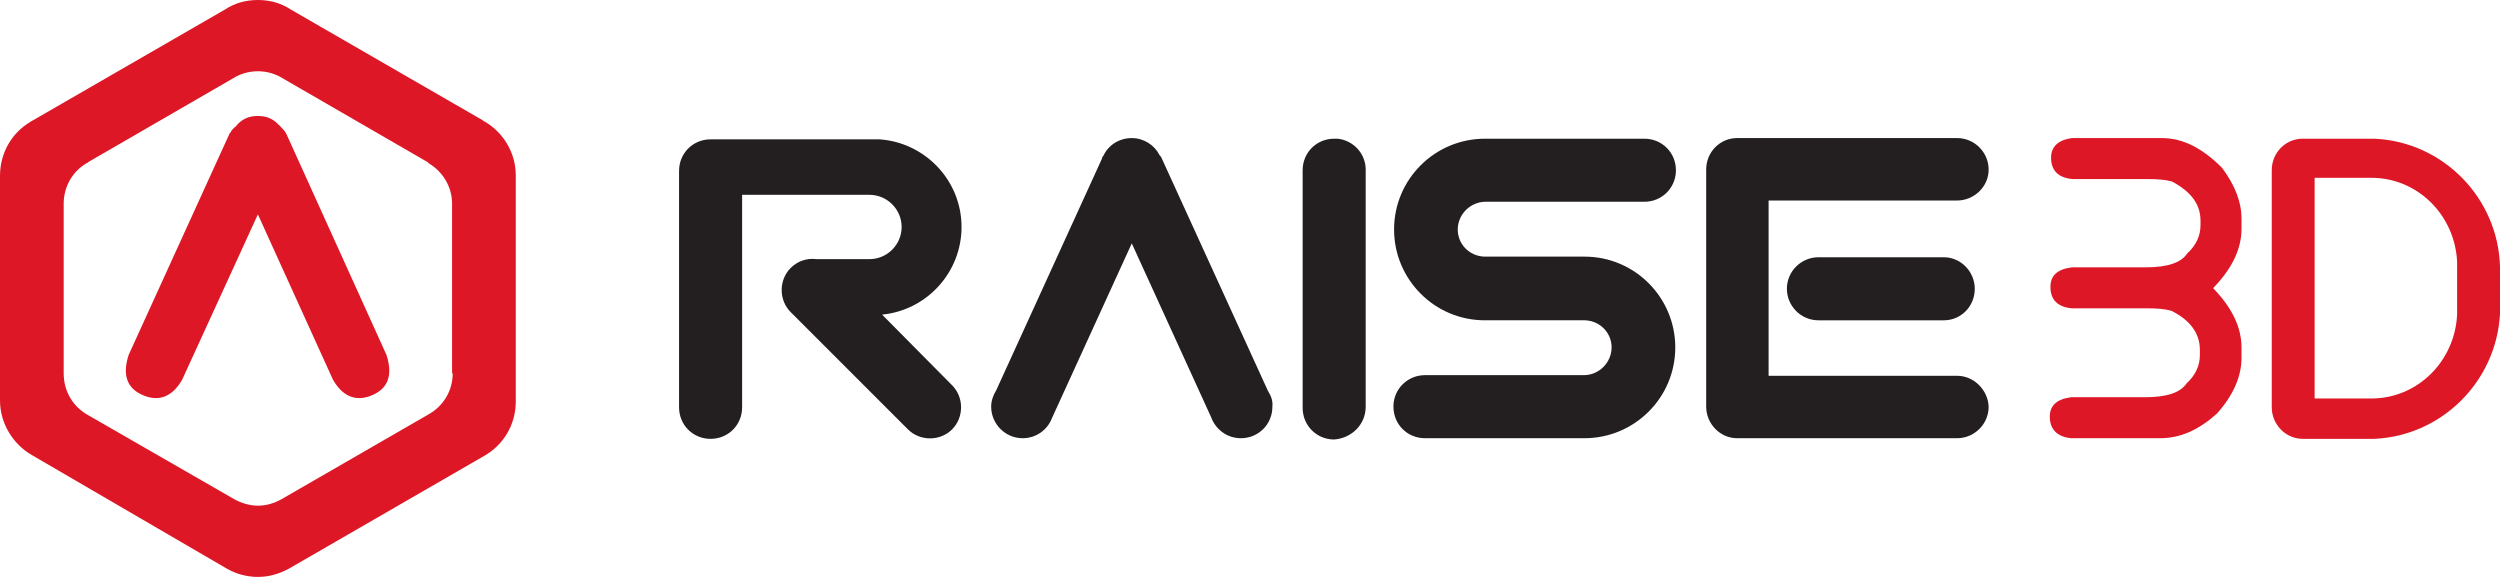
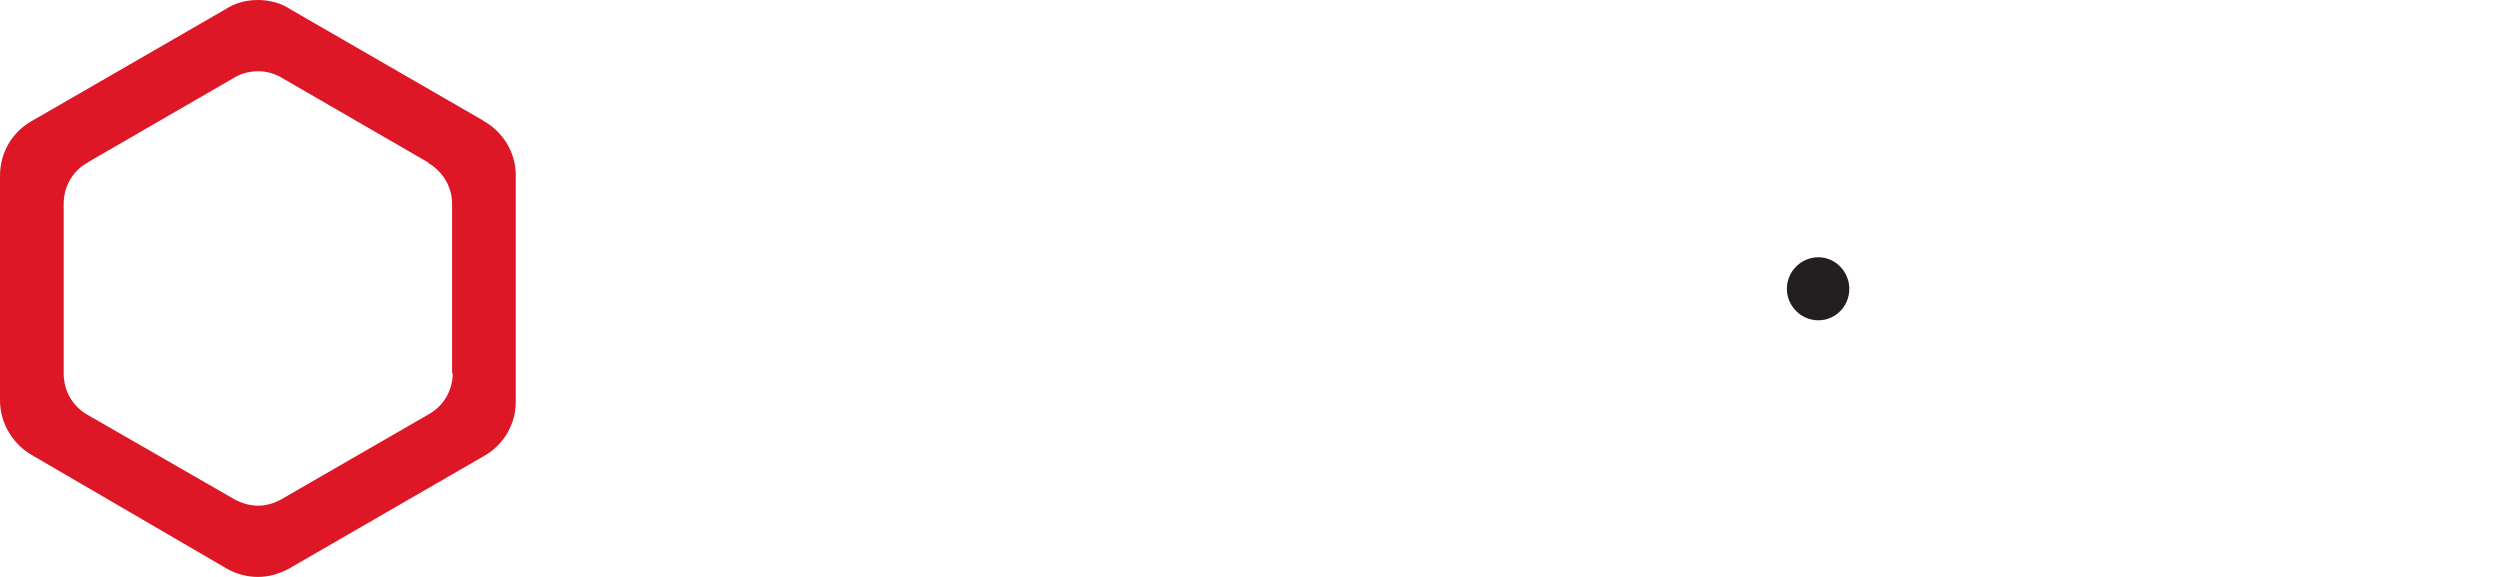
<svg xmlns="http://www.w3.org/2000/svg" width="396.5" height="91.5" overflow="visible">
  <style>.st0{fill:#dd1725}.st1,.st2{fill:#231f20}.st2{fill-rule:evenodd;clip-rule:evenodd}</style>
  <path class="st0" d="M81.8 27.8c0-3.6-2-6.8-4.9-8.5l-.2-.1c-.1 0-.1-.1-.1-.1L46.1 1.5C44.6.5 42.8 0 40.9 0s-3.7.5-5.2 1.5L5.2 19.1c-.1 0-.1.1-.2.1l-.3.2C1.9 21.1 0 24.2 0 27.9v35.6c0 3.7 2.1 7 5.1 8.7l30.9 18c1.4.8 3.1 1.3 4.9 1.3 1.8 0 3.4-.5 4.9-1.3l31-17.9c3-1.7 5-4.9 5-8.6V27.8zm-10 31.4c0 2.8-1.5 5.2-3.8 6.5L44.6 79.2c-1.1.6-2.3 1-3.7 1-1.3 0-2.6-.4-3.7-1L13.9 65.8c-2.3-1.3-3.8-3.7-3.8-6.6V32.3c0-2.7 1.4-5.1 3.6-6.4l.2-.1s.1 0 .1-.1l23-13.3c1.1-.7 2.5-1.1 3.9-1.1s2.8.4 3.9 1.1l23 13.3s.1 0 .1.1l.1.1c2.2 1.3 3.7 3.7 3.7 6.4v26.9h.1z" />
-   <path class="st0" d="M45.4 21.2c-.2-.3-.3-.5-.5-.7l-.3-.3c-.1-.1-.2-.3-.4-.4-.9-1-2-1.4-3.2-1.4h-.2c-1.2 0-2.3.4-3.2 1.4-.1.1-.2.3-.4.4l-.3.3c-.2.2-.3.5-.5.7l-16 35.1c-1 3.1-.3 5.2 2.1 6.3 2.6 1.2 4.8.4 6.4-2.4l12-26.2 11.9 26.2c1.6 2.8 3.8 3.6 6.4 2.4 2.4-1.1 3.1-3.2 2.1-6.3L45.4 21.2z" />
  <g>
-     <path class="st1" d="M139.9 49.9c7.1-.7 12.6-6.7 12.6-13.9 0-7.4-5.8-13.4-13-13.9h-26.8c-2.8 0-5 2.2-5 5v37.5c0 2.8 2.2 5 5 5s5-2.2 5-5V30.9h20.2c2.8 0 5.1 2.3 5.1 5.1s-2.3 5.1-5.1 5.1h-8.4c-1.5-.2-3 .3-4.1 1.4-1.9 1.9-1.9 5.1 0 7L144 68.1c1.9 1.9 5.1 1.9 7 0s1.9-5.1 0-7" />
-     <path class="st2" d="M310.4 59.6h-29.9V31.8h29.9c2.7 0 5-2.2 5-4.9s-2.2-5-5-5h-34.9c-2.7 0-4.9 2.2-4.9 5v37.6c0 2.7 2.2 5 4.9 5h34.9c2.7 0 5-2.2 5-5-.1-2.6-2.3-4.9-5-4.9z" />
-     <path class="st2" d="M288.4 40.8c-2.7 0-5 2.2-5 5 0 2.7 2.2 5 5 5h19.9c2.7 0 4.9-2.2 4.9-5 0-2.7-2.2-5-4.9-5h-19.9z" />
-     <path class="st1" d="M216.6 64.5V26.9c0-2.5-1.9-4.6-4.4-4.9H211.6c-2.8 0-5 2.2-5 5v37.7c0 2.7 2.1 4.9 4.8 5h.2c2.8-.2 5-2.4 5-5.2 0 .1 0 0 0 0zM201.1 62l-16.9-37c-.1-.2-.2-.3-.3-.4-.8-1.6-2.5-2.7-4.4-2.7-2 0-3.7 1.1-4.5 2.8-.1.1-.2.2-.2.4L158 61.9c-.5.8-.8 1.7-.8 2.6 0 2.7 2.2 5 5 5 2.1 0 3.9-1.3 4.6-3.1l12.7-27.8 12.6 27.6c.7 1.9 2.5 3.3 4.7 3.3 2.8 0 5-2.2 5-5 .1-.9-.2-1.7-.7-2.5zM235.6 32H260.8c2.7 0 4.9-2.1 5-4.8V27c0-2.8-2.2-5-5-5h-25.3c-7.9 0-14.4 6.4-14.4 14.4 0 7.9 6.4 14.4 14.4 14.4h15.9c2.4.1 4.2 2 4.2 4.3 0 2.4-2 4.4-4.4 4.4H226c-2.7 0-4.9 2.1-5 4.8v.2c0 2.8 2.2 5 5 5h25.3c7.9 0 14.4-6.4 14.4-14.4 0-7.9-6.4-14.4-14.4-14.4h-15.9c-2.4-.1-4.2-2-4.2-4.3 0-2.4 2-4.4 4.4-4.4z" />
-     <path class="st0" d="M396.5 42.3c-.3-10.9-9-19.8-19.9-20.3h-11.4c-2.7 0-4.9 2.2-4.9 5v37.6c0 2.7 2.2 5 4.9 5h11.4c10.7-.5 19.3-9.1 19.9-19.8v-7.5zm-20.4 20.9h-9v-35h9c7.4 0 13.3 6 13.6 13.4v8.2c-.3 7.4-6.2 13.4-13.6 13.4zM328.6 21.9h14.3c3.3 0 6.4 1.6 9.5 4.7 2.1 2.8 3.1 5.5 3.1 8v1.7c0 3.2-1.5 6.3-4.5 9.4 3 3.1 4.5 6.2 4.5 9.4v1.7c0 2.9-1.3 5.9-3.9 8.8-2.9 2.6-5.8 3.9-9 3.9h-14.1c-2.2-.2-3.4-1.4-3.4-3.4 0-1.8 1.1-2.8 3.4-3.1h11.7c3.4 0 5.6-.7 6.6-2.2 1.4-1.3 2.1-2.8 2.1-4.5v-.8c0-2.6-1.5-4.7-4.5-6.2-1-.3-2.3-.4-3.9-.4h-11.9c-2.2-.2-3.4-1.3-3.4-3.4 0-1.8 1.1-2.8 3.4-3.1h11.7c3.4 0 5.6-.7 6.6-2.2 1.4-1.3 2.1-2.8 2.1-4.5V35c0-2.6-1.5-4.6-4.5-6.2-1-.3-2.3-.4-3.9-.4h-11.9c-2.2-.2-3.4-1.3-3.4-3.4 0-1.7 1.1-2.8 3.3-3.1z" />
+     <path class="st2" d="M288.4 40.8c-2.7 0-5 2.2-5 5 0 2.7 2.2 5 5 5c2.7 0 4.9-2.2 4.9-5 0-2.7-2.2-5-4.9-5h-19.9z" />
  </g>
</svg>